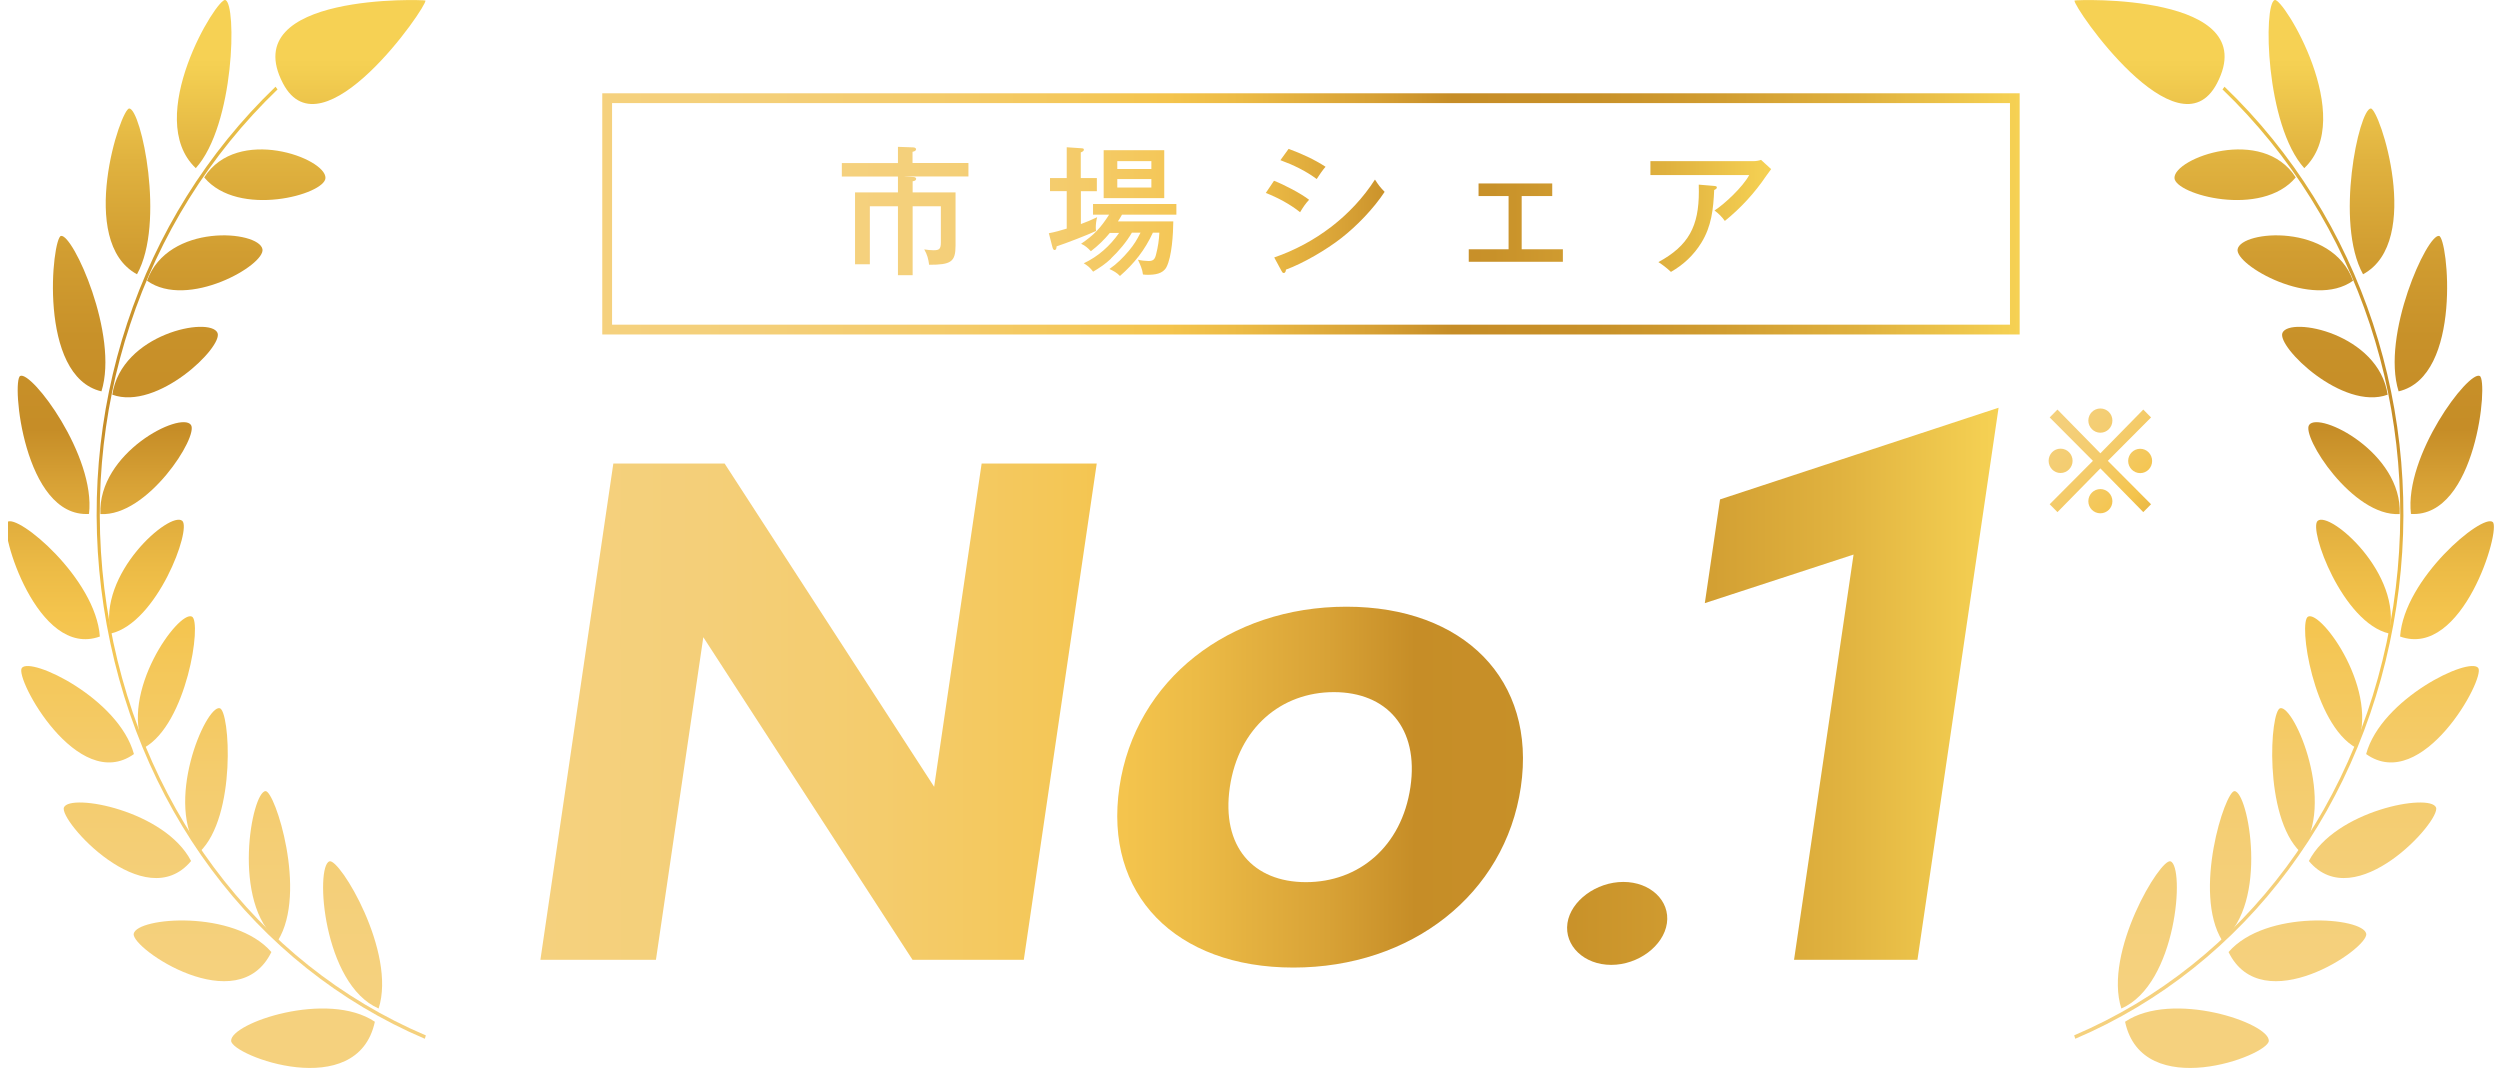
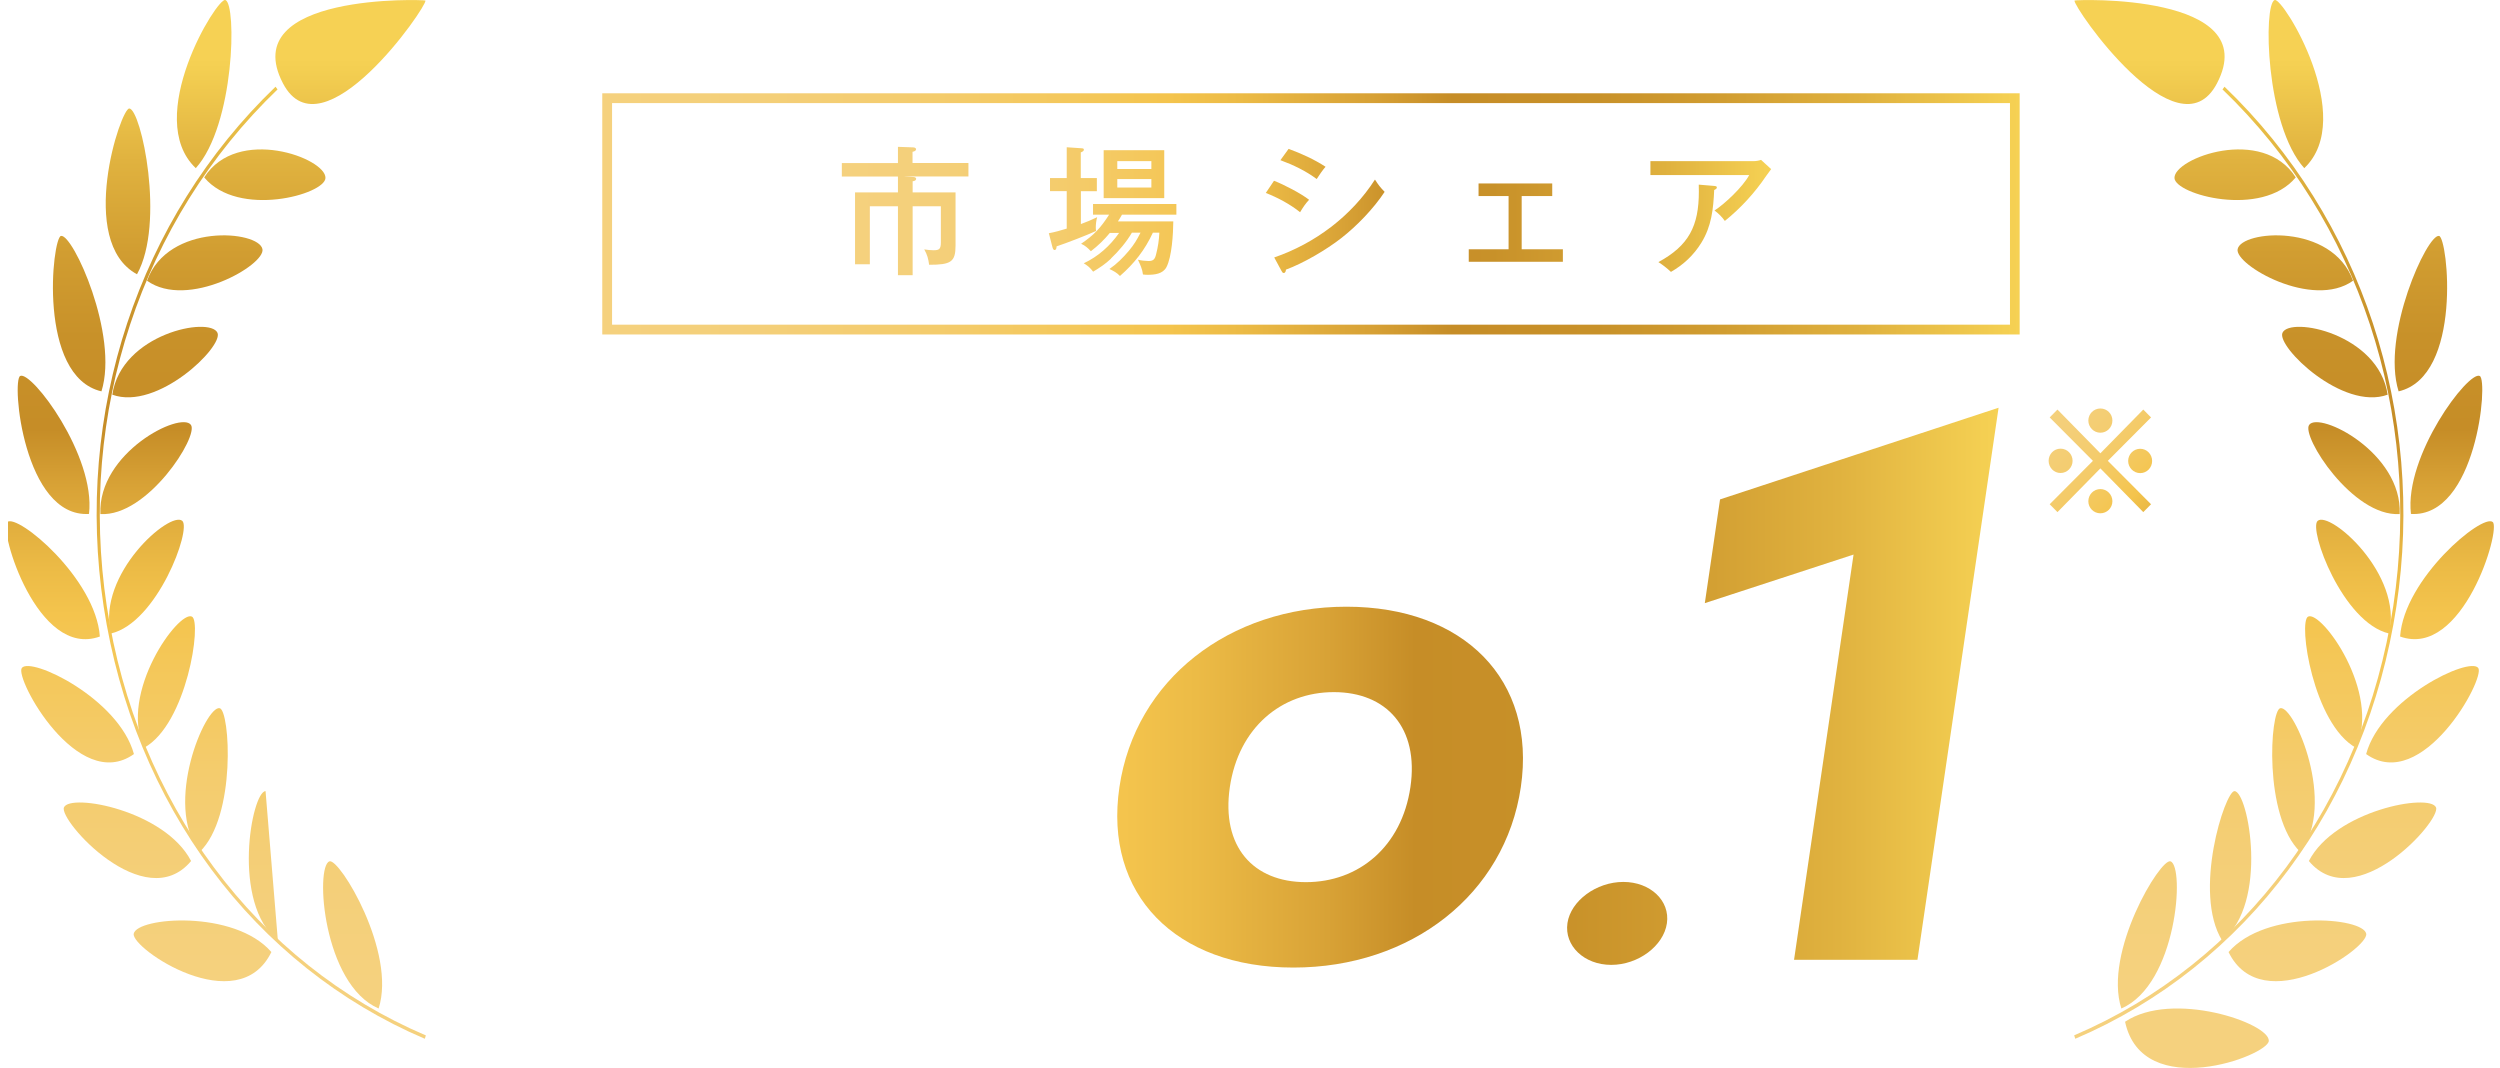
<svg xmlns="http://www.w3.org/2000/svg" width="206" height="88" viewBox="0 0 206 88" fill="none">
  <g clip-path="url(#clip0_1546_13639)">
    <path d="M171 85.595C185.09 79.585 194.978 66.28 197.461 49.983C199.891 34.005 194.592 17.992 183.3 7.146L183.134 7.367C194.355 18.143 199.619 34.059 197.206 49.929C194.75 66.111 184.915 79.346 170.912 85.311L171 85.586V85.595Z" fill="url(#paint0_linear_1546_13639)" />
    <path d="M179.176 14.664C179.132 13.03 186.44 10.332 189.169 14.619C186.353 17.992 179.211 16.022 179.176 14.664Z" fill="url(#paint1_linear_1546_13639)" />
    <path d="M187.432 0C186.485 0.355 186.669 10.288 189.871 13.856C194.24 9.72 188.108 -0.248 187.432 0Z" fill="url(#paint2_linear_1546_13639)" />
    <path d="M184.38 20.531C184.679 18.978 192.163 18.339 193.891 23.132C190.539 25.529 184.126 21.827 184.38 20.531Z" fill="url(#paint3_linear_1546_13639)" />
-     <path d="M195.347 8.939C194.373 9.019 192.373 18.374 194.715 22.599C199.699 19.91 196.049 8.877 195.347 8.939Z" fill="url(#paint4_linear_1546_13639)" />
    <path d="M188.074 27.428C188.679 26.043 195.997 27.49 196.742 32.523C193.031 33.872 187.583 28.564 188.074 27.428Z" fill="url(#paint5_linear_1546_13639)" />
    <path d="M200.979 19.44C200.005 19.253 196.197 27.615 197.645 32.248C202.935 31.014 201.707 19.582 200.979 19.44Z" fill="url(#paint6_linear_1546_13639)" />
    <path d="M190.276 35.008C191.11 33.863 197.953 37.298 197.734 42.358C193.856 42.598 189.601 35.923 190.276 35.008Z" fill="url(#paint7_linear_1546_13639)" />
    <path d="M204.33 30.979C203.4 30.526 198.101 37.556 198.663 42.349C204.05 42.669 205.059 31.334 204.33 30.979Z" fill="url(#paint8_linear_1546_13639)" />
    <path d="M190.977 42.917C191.978 42.065 198.014 47.302 196.864 52.202C193.039 51.323 190.197 43.583 190.977 42.917Z" fill="url(#paint9_linear_1546_13639)" />
    <path d="M205.401 43.015C204.549 42.296 198.101 47.675 197.768 52.45C202.935 54.314 206.102 43.601 205.401 43.015Z" fill="url(#paint10_linear_1546_13639)" />
    <path d="M190.188 50.808C191.285 50.267 196.225 57.084 194.136 61.62C190.601 59.667 189.355 51.217 190.188 50.808Z" fill="url(#paint11_linear_1546_13639)" />
    <path d="M204.207 55.042C203.497 54.075 196.215 57.554 194.969 62.135C199.601 65.436 204.821 55.877 204.207 55.042Z" fill="url(#paint12_linear_1546_13639)" />
    <path d="M187.898 58.353C189.056 58.123 192.557 66.262 189.547 70.203C186.494 67.265 187.047 58.522 187.898 58.353Z" fill="url(#paint13_linear_1546_13639)" />
    <path d="M200.726 66.528C200.208 65.339 192.408 66.777 190.25 70.948C194.066 75.511 201.182 67.584 200.726 66.528Z" fill="url(#paint14_linear_1546_13639)" />
    <path d="M184.125 65.188C185.265 65.232 186.976 74.428 183.107 77.508C180.651 73.541 183.353 65.161 184.125 65.188Z" fill="url(#paint15_linear_1546_13639)" />
    <path d="M194.977 76.94C194.714 75.573 186.686 74.925 183.633 78.449C186.396 84.112 195.205 78.147 194.977 76.94Z" fill="url(#paint16_linear_1546_13639)" />
    <path d="M178.852 70.975C180.046 71.401 179.388 81.112 174.799 83.1C173.308 78.467 178.028 70.682 178.852 70.975Z" fill="url(#paint17_linear_1546_13639)" />
    <path d="M186.95 85.763C186.994 84.299 179.01 81.574 175.105 84.192C176.544 90.876 186.915 86.98 186.95 85.763Z" fill="url(#paint18_linear_1546_13639)" />
    <path d="M182.678 6.87C186.591 -0.603 170.965 -0.035 170.939 0.045C170.807 0.551 179.458 13.022 182.678 6.87Z" fill="url(#paint19_linear_1546_13639)" />
    <path d="M35.004 85.595C20.914 79.585 11.026 66.28 8.543 49.983C6.113 34.005 11.412 17.992 22.703 7.146L22.87 7.367C11.649 18.152 6.385 34.059 8.797 49.938C11.254 66.12 21.089 79.355 35.092 85.319L35.004 85.595Z" fill="url(#paint20_linear_1546_13639)" />
    <path d="M26.819 14.664C26.863 13.03 19.555 10.332 16.826 14.619C19.642 17.992 26.784 16.022 26.819 14.664Z" fill="url(#paint21_linear_1546_13639)" />
    <path d="M18.572 0C19.52 0.355 19.335 10.288 16.133 13.856C11.764 9.72 17.896 -0.248 18.572 0Z" fill="url(#paint22_linear_1546_13639)" />
    <path d="M21.626 20.531C21.328 18.978 13.844 18.339 12.115 23.132C15.467 25.529 21.88 21.827 21.626 20.531Z" fill="url(#paint23_linear_1546_13639)" />
    <path d="M10.658 8.939C11.631 9.019 13.632 18.374 11.289 22.599C6.306 19.91 9.956 8.877 10.658 8.939Z" fill="url(#paint24_linear_1546_13639)" />
    <path d="M17.922 27.428C17.317 26.043 10 27.49 9.254 32.523C12.965 33.872 18.413 28.564 17.922 27.428Z" fill="url(#paint25_linear_1546_13639)" />
    <path d="M5.026 19.44C6 19.253 9.808 27.615 8.36 32.248C3.07 31.014 4.298 19.582 5.026 19.44Z" fill="url(#paint26_linear_1546_13639)" />
    <path d="M15.73 35.008C14.897 33.863 8.053 37.298 8.273 42.358C12.151 42.598 16.406 35.923 15.73 35.008Z" fill="url(#paint27_linear_1546_13639)" />
    <path d="M1.666 30.979C2.596 30.526 7.895 37.556 7.334 42.349C1.947 42.669 0.938 31.334 1.666 30.979Z" fill="url(#paint28_linear_1546_13639)" />
    <path d="M15.018 42.917C14.018 42.065 7.982 47.302 9.131 52.202C12.957 51.323 15.799 43.583 15.018 42.917Z" fill="url(#paint29_linear_1546_13639)" />
    <path d="M0.595 43.015C1.446 42.296 7.895 47.675 8.228 52.45C3.06 54.323 -0.098 43.609 0.595 43.015Z" fill="url(#paint30_linear_1546_13639)" />
    <path d="M15.816 50.808C14.72 50.267 9.78 57.084 11.868 61.62C15.404 59.667 16.65 51.217 15.816 50.808Z" fill="url(#paint31_linear_1546_13639)" />
    <path d="M1.798 55.042C2.508 54.075 9.79 57.554 11.036 62.135C6.404 65.436 1.183 55.877 1.798 55.042Z" fill="url(#paint32_linear_1546_13639)" />
    <path d="M18.099 58.353C16.941 58.123 13.44 66.262 16.45 70.203C19.503 67.265 18.95 58.522 18.099 58.353Z" fill="url(#paint33_linear_1546_13639)" />
    <path d="M5.271 66.528C5.789 65.339 13.588 66.777 15.746 70.948C11.93 75.511 4.815 67.584 5.271 66.528Z" fill="url(#paint34_linear_1546_13639)" />
-     <path d="M21.881 65.188C20.74 65.232 19.029 74.428 22.898 77.508C25.355 73.541 22.652 65.161 21.881 65.188Z" fill="url(#paint35_linear_1546_13639)" />
+     <path d="M21.881 65.188C20.74 65.232 19.029 74.428 22.898 77.508Z" fill="url(#paint35_linear_1546_13639)" />
    <path d="M11.018 76.94C11.281 75.573 19.309 74.925 22.362 78.449C19.599 84.112 10.79 78.147 11.018 76.94Z" fill="url(#paint36_linear_1546_13639)" />
    <path d="M27.144 70.975C25.951 71.401 26.609 81.112 31.198 83.1C32.689 78.467 27.969 70.682 27.144 70.975Z" fill="url(#paint37_linear_1546_13639)" />
-     <path d="M19.045 85.763C19.001 84.299 26.985 81.574 30.889 84.192C29.451 90.876 19.08 86.98 19.045 85.763Z" fill="url(#paint38_linear_1546_13639)" />
    <path d="M23.318 6.87C19.413 -0.603 35.039 -0.035 35.057 0.045C35.188 0.551 26.538 13.022 23.318 6.87Z" fill="url(#paint39_linear_1546_13639)" />
-     <path d="M84.361 79.089H75.193L57.953 52.504L54.049 79.089H44.529L50.539 38.195H59.708L76.974 64.833L80.887 38.195H90.371L84.361 79.089Z" fill="url(#paint40_linear_1546_13639)" />
    <path d="M125.316 64.86C124.018 73.709 116.271 79.727 106.576 79.727C96.881 79.727 90.933 73.709 92.24 64.86C93.538 56.01 101.285 49.992 110.945 49.992C120.605 49.992 126.623 56.01 125.316 64.86ZM101.338 64.86C100.619 69.768 103.268 72.689 107.611 72.689C111.954 72.689 115.499 69.768 116.218 64.86C116.937 59.978 114.253 57.031 109.91 57.031C105.567 57.031 102.057 59.978 101.338 64.86Z" fill="url(#paint41_linear_1546_13639)" />
    <path d="M137.353 76.079C137.081 77.943 134.993 79.506 132.764 79.506C130.536 79.506 128.886 77.935 129.158 76.062C129.43 74.224 131.536 72.671 133.764 72.671C135.993 72.671 137.625 74.224 137.353 76.079Z" fill="url(#paint42_linear_1546_13639)" />
    <path d="M157.997 79.088H147.829L152.733 45.696L140.477 49.699L141.731 41.151L164.683 33.597L157.997 79.097V79.088Z" fill="url(#paint43_linear_1546_13639)" />
    <path d="M74.552 14.549C74.693 14.557 75.166 14.584 75.228 14.584C75.333 14.584 75.491 14.611 75.491 14.735C75.491 14.859 75.368 14.912 75.202 14.939V15.853H78.737V20.229C78.737 21.579 78.369 21.818 76.561 21.818C76.491 21.321 76.412 21.002 76.158 20.549C76.421 20.593 76.667 20.62 76.93 20.62C77.386 20.62 77.527 20.531 77.527 19.963V16.998H75.202V22.679H73.991V16.998H71.675V21.774H70.455V15.853H73.991V14.549H69.367V13.439H73.991V12.099L75.219 12.143C75.324 12.143 75.482 12.17 75.482 12.303C75.482 12.436 75.298 12.489 75.193 12.507V13.43H79.799V14.54H74.544L74.552 14.549Z" fill="url(#paint44_linear_1546_13639)" />
    <path d="M90.381 14.682V15.756H89.065V18.463C89.565 18.277 89.933 18.126 90.407 17.895C90.328 18.161 90.293 18.481 90.293 18.756C90.293 18.863 90.302 18.978 90.319 19.031C89.591 19.369 87.845 20.043 87.064 20.3C87.055 20.451 87.029 20.602 86.898 20.602C86.784 20.602 86.74 20.442 86.713 20.336L86.424 19.218C86.915 19.129 87.415 18.987 87.898 18.836V15.747H86.52V14.673H87.898V12.134L89.073 12.214C89.258 12.223 89.31 12.241 89.31 12.338C89.31 12.427 89.231 12.489 89.056 12.56V14.673H90.372L90.381 14.682ZM91.548 21.312C91.091 21.747 90.609 22.067 90.074 22.386C89.819 22.049 89.653 21.916 89.302 21.694C90.477 21.144 91.469 20.265 92.214 19.191H91.451C90.986 19.759 90.468 20.256 89.889 20.7C89.635 20.434 89.424 20.238 89.082 20.087C90.153 19.36 90.688 18.783 91.39 17.691H90.065V16.812H96.934V17.691H92.451C92.337 17.895 92.249 18.046 92.118 18.241H96.68C96.671 19.244 96.566 21.162 96.11 22.023C95.811 22.573 95.136 22.644 94.566 22.644C94.443 22.644 94.285 22.635 94.18 22.617C94.136 22.191 93.951 21.801 93.767 21.401C94.004 21.463 94.408 21.508 94.645 21.508C95.04 21.508 95.171 21.357 95.268 20.931C95.417 20.354 95.504 19.777 95.531 19.173H94.996C94.338 20.602 93.46 21.712 92.285 22.741C92.03 22.466 91.749 22.324 91.416 22.165C92.03 21.747 92.53 21.241 93.013 20.673C93.46 20.132 93.662 19.795 93.978 19.173H93.267C92.837 19.919 92.171 20.709 91.548 21.295V21.312ZM95.934 16.324H90.942V12.374H95.934V16.324ZM94.873 13.279H92.065V13.927H94.873V13.279ZM92.065 14.753V15.454H94.873V14.753H92.065Z" fill="url(#paint45_linear_1546_13639)" />
    <path d="M107.874 16.457C107.584 16.759 107.347 17.114 107.128 17.486C106.294 16.821 105.294 16.288 104.303 15.898L104.978 14.895C105.785 15.205 107.207 15.942 107.874 16.466V16.457ZM113.304 14.806C113.594 15.258 113.726 15.427 114.094 15.809C113.19 17.185 111.804 18.622 110.514 19.626C109.286 20.584 107.426 21.676 105.961 22.218C105.952 22.324 105.926 22.493 105.777 22.493C105.698 22.493 105.671 22.457 105.601 22.333L104.996 21.214C108.347 20.061 111.357 17.815 113.296 14.797L113.304 14.806ZM109.225 13.741C108.997 13.998 108.681 14.46 108.496 14.752C107.575 14.069 106.584 13.598 105.505 13.199L106.18 12.267C107.242 12.658 108.268 13.119 109.225 13.741Z" fill="url(#paint46_linear_1546_13639)" />
    <path d="M125.386 20.54H128.781V21.57H121.025V20.54H124.307V16.155H121.833V15.117H127.904V16.155H125.386V20.54Z" fill="url(#paint47_linear_1546_13639)" />
    <path d="M144.478 13.279C144.671 13.279 144.926 13.244 145.11 13.173L145.943 13.936C145.829 14.078 145.68 14.282 145.54 14.486C144.583 15.907 143.417 17.167 142.127 18.206C141.89 17.868 141.6 17.584 141.276 17.345C142.109 16.812 143.618 15.392 144.136 14.424H135.994V13.279H144.478ZM141.249 15.321C141.425 15.33 141.469 15.383 141.469 15.436C141.469 15.543 141.39 15.587 141.249 15.658C141.179 17.229 141.03 18.65 140.188 20.008C139.565 21.02 138.714 21.818 137.687 22.404C137.31 22.058 137.047 21.854 136.652 21.596C139.161 20.238 139.986 18.623 139.986 15.783C139.986 15.587 139.986 15.401 139.977 15.214L141.258 15.321H141.249Z" fill="url(#paint48_linear_1546_13639)" />
    <path d="M166.429 27.561H49.627V7.687H166.42V27.561H166.429ZM50.434 26.753H165.622V8.495H50.434V26.753Z" fill="url(#paint49_linear_1546_13639)" />
    <path d="M169.789 38.976C169.245 38.976 168.807 38.523 168.807 37.973C168.807 37.423 169.237 36.97 169.789 36.97C170.342 36.97 170.781 37.423 170.781 37.973C170.781 38.523 170.333 38.976 169.789 38.976ZM176.606 42.198L173.071 38.594L169.535 42.198L168.894 41.55L172.456 37.973L168.894 34.396L169.535 33.748L173.071 37.352L176.606 33.748L177.247 34.396L173.685 37.973L177.247 41.55L176.606 42.198ZM173.071 35.656C172.527 35.656 172.079 35.204 172.079 34.653C172.079 34.103 172.527 33.659 173.071 33.659C173.615 33.659 174.062 34.094 174.062 34.653C174.062 35.212 173.615 35.656 173.071 35.656ZM173.071 42.296C172.527 42.296 172.079 41.861 172.079 41.302C172.079 40.742 172.527 40.299 173.071 40.299C173.615 40.299 174.062 40.751 174.062 41.302C174.062 41.852 173.615 42.296 173.071 42.296ZM176.352 38.985C175.808 38.985 175.36 38.532 175.36 37.982C175.36 37.432 175.808 36.979 176.352 36.979C176.896 36.979 177.335 37.432 177.335 37.982C177.335 38.532 176.905 38.985 176.352 38.985Z" fill="url(#paint50_linear_1546_13639)" />
  </g>
  <defs>
    <linearGradient id="paint0_linear_1546_13639" x1="184.476" y1="81.174" x2="184.476" y2="4.873" gradientUnits="userSpaceOnUse">
      <stop stop-color="#F5D17E" />
      <stop offset="0.11" stop-color="#F4CF79" />
      <stop offset="0.23" stop-color="#F4CC6D" />
      <stop offset="0.35" stop-color="#F4C758" />
      <stop offset="0.4" stop-color="#F4C44D" />
      <stop offset="0.45" stop-color="#ECBB46" />
      <stop offset="0.54" stop-color="#D8A236" />
      <stop offset="0.6" stop-color="#C68D27" />
      <stop offset="0.7" stop-color="#C89129" />
      <stop offset="0.79" stop-color="#D19D31" />
      <stop offset="0.89" stop-color="#E0B23F" />
      <stop offset="0.99" stop-color="#F4CF52" />
      <stop offset="1" stop-color="#F6D154" />
    </linearGradient>
    <linearGradient id="paint1_linear_1546_13639" x1="184.177" y1="81.174" x2="184.177" y2="4.873" gradientUnits="userSpaceOnUse">
      <stop stop-color="#F5D17E" />
      <stop offset="0.11" stop-color="#F4CF79" />
      <stop offset="0.23" stop-color="#F4CC6D" />
      <stop offset="0.35" stop-color="#F4C758" />
      <stop offset="0.4" stop-color="#F4C44D" />
      <stop offset="0.45" stop-color="#ECBB46" />
      <stop offset="0.54" stop-color="#D8A236" />
      <stop offset="0.6" stop-color="#C68D27" />
      <stop offset="0.7" stop-color="#C89129" />
      <stop offset="0.79" stop-color="#D19D31" />
      <stop offset="0.89" stop-color="#E0B23F" />
      <stop offset="0.99" stop-color="#F4CF52" />
      <stop offset="1" stop-color="#F6D154" />
    </linearGradient>
    <linearGradient id="paint2_linear_1546_13639" x1="189.178" y1="81.174" x2="189.178" y2="4.873" gradientUnits="userSpaceOnUse">
      <stop stop-color="#F5D17E" />
      <stop offset="0.11" stop-color="#F4CF79" />
      <stop offset="0.23" stop-color="#F4CC6D" />
      <stop offset="0.35" stop-color="#F4C758" />
      <stop offset="0.4" stop-color="#F4C44D" />
      <stop offset="0.45" stop-color="#ECBB46" />
      <stop offset="0.54" stop-color="#D8A236" />
      <stop offset="0.6" stop-color="#C68D27" />
      <stop offset="0.7" stop-color="#C89129" />
      <stop offset="0.79" stop-color="#D19D31" />
      <stop offset="0.89" stop-color="#E0B23F" />
      <stop offset="0.99" stop-color="#F4CF52" />
      <stop offset="1" stop-color="#F6D154" />
    </linearGradient>
    <linearGradient id="paint3_linear_1546_13639" x1="189.136" y1="81.174" x2="189.136" y2="4.873" gradientUnits="userSpaceOnUse">
      <stop stop-color="#F5D17E" />
      <stop offset="0.11" stop-color="#F4CF79" />
      <stop offset="0.23" stop-color="#F4CC6D" />
      <stop offset="0.35" stop-color="#F4C758" />
      <stop offset="0.4" stop-color="#F4C44D" />
      <stop offset="0.45" stop-color="#ECBB46" />
      <stop offset="0.54" stop-color="#D8A236" />
      <stop offset="0.6" stop-color="#C68D27" />
      <stop offset="0.7" stop-color="#C89129" />
      <stop offset="0.79" stop-color="#D19D31" />
      <stop offset="0.89" stop-color="#E0B23F" />
      <stop offset="0.99" stop-color="#F4CF52" />
      <stop offset="1" stop-color="#F6D154" />
    </linearGradient>
    <linearGradient id="paint4_linear_1546_13639" x1="195.452" y1="81.174" x2="195.452" y2="4.873" gradientUnits="userSpaceOnUse">
      <stop stop-color="#F5D17E" />
      <stop offset="0.11" stop-color="#F4CF79" />
      <stop offset="0.23" stop-color="#F4CC6D" />
      <stop offset="0.35" stop-color="#F4C758" />
      <stop offset="0.4" stop-color="#F4C44D" />
      <stop offset="0.45" stop-color="#ECBB46" />
      <stop offset="0.54" stop-color="#D8A236" />
      <stop offset="0.6" stop-color="#C68D27" />
      <stop offset="0.7" stop-color="#C89129" />
      <stop offset="0.79" stop-color="#D19D31" />
      <stop offset="0.89" stop-color="#E0B23F" />
      <stop offset="0.99" stop-color="#F4CF52" />
      <stop offset="1" stop-color="#F6D154" />
    </linearGradient>
    <linearGradient id="paint5_linear_1546_13639" x1="192.399" y1="81.174" x2="192.399" y2="4.873" gradientUnits="userSpaceOnUse">
      <stop stop-color="#F5D17E" />
      <stop offset="0.11" stop-color="#F4CF79" />
      <stop offset="0.23" stop-color="#F4CC6D" />
      <stop offset="0.35" stop-color="#F4C758" />
      <stop offset="0.4" stop-color="#F4C44D" />
      <stop offset="0.45" stop-color="#ECBB46" />
      <stop offset="0.54" stop-color="#D8A236" />
      <stop offset="0.6" stop-color="#C68D27" />
      <stop offset="0.7" stop-color="#C89129" />
      <stop offset="0.79" stop-color="#D19D31" />
      <stop offset="0.89" stop-color="#E0B23F" />
      <stop offset="0.99" stop-color="#F4CF52" />
      <stop offset="1" stop-color="#F6D154" />
    </linearGradient>
    <linearGradient id="paint6_linear_1546_13639" x1="199.479" y1="81.174" x2="199.479" y2="4.874" gradientUnits="userSpaceOnUse">
      <stop stop-color="#F5D17E" />
      <stop offset="0.11" stop-color="#F4CF79" />
      <stop offset="0.23" stop-color="#F4CC6D" />
      <stop offset="0.35" stop-color="#F4C758" />
      <stop offset="0.4" stop-color="#F4C44D" />
      <stop offset="0.45" stop-color="#ECBB46" />
      <stop offset="0.54" stop-color="#D8A236" />
      <stop offset="0.6" stop-color="#C68D27" />
      <stop offset="0.7" stop-color="#C89129" />
      <stop offset="0.79" stop-color="#D19D31" />
      <stop offset="0.89" stop-color="#E0B23F" />
      <stop offset="0.99" stop-color="#F4CF52" />
      <stop offset="1" stop-color="#F6D154" />
    </linearGradient>
    <linearGradient id="paint7_linear_1546_13639" x1="193.979" y1="81.174" x2="193.979" y2="4.873" gradientUnits="userSpaceOnUse">
      <stop stop-color="#F5D17E" />
      <stop offset="0.11" stop-color="#F4CF79" />
      <stop offset="0.23" stop-color="#F4CC6D" />
      <stop offset="0.35" stop-color="#F4C758" />
      <stop offset="0.4" stop-color="#F4C44D" />
      <stop offset="0.45" stop-color="#ECBB46" />
      <stop offset="0.54" stop-color="#D8A236" />
      <stop offset="0.6" stop-color="#C68D27" />
      <stop offset="0.7" stop-color="#C89129" />
      <stop offset="0.79" stop-color="#D19D31" />
      <stop offset="0.89" stop-color="#E0B23F" />
      <stop offset="0.99" stop-color="#F4CF52" />
      <stop offset="1" stop-color="#F6D154" />
    </linearGradient>
    <linearGradient id="paint8_linear_1546_13639" x1="201.584" y1="81.174" x2="201.584" y2="4.874" gradientUnits="userSpaceOnUse">
      <stop stop-color="#F5D17E" />
      <stop offset="0.11" stop-color="#F4CF79" />
      <stop offset="0.23" stop-color="#F4CC6D" />
      <stop offset="0.35" stop-color="#F4C758" />
      <stop offset="0.4" stop-color="#F4C44D" />
      <stop offset="0.45" stop-color="#ECBB46" />
      <stop offset="0.54" stop-color="#D8A236" />
      <stop offset="0.6" stop-color="#C68D27" />
      <stop offset="0.7" stop-color="#C89129" />
      <stop offset="0.79" stop-color="#D19D31" />
      <stop offset="0.89" stop-color="#E0B23F" />
      <stop offset="0.99" stop-color="#F4CF52" />
      <stop offset="1" stop-color="#F6D154" />
    </linearGradient>
    <linearGradient id="paint9_linear_1546_13639" x1="193.934" y1="81.174" x2="193.934" y2="4.873" gradientUnits="userSpaceOnUse">
      <stop stop-color="#F5D17E" />
      <stop offset="0.11" stop-color="#F4CF79" />
      <stop offset="0.23" stop-color="#F4CC6D" />
      <stop offset="0.35" stop-color="#F4C758" />
      <stop offset="0.4" stop-color="#F4C44D" />
      <stop offset="0.45" stop-color="#ECBB46" />
      <stop offset="0.54" stop-color="#D8A236" />
      <stop offset="0.6" stop-color="#C68D27" />
      <stop offset="0.7" stop-color="#C89129" />
      <stop offset="0.79" stop-color="#D19D31" />
      <stop offset="0.89" stop-color="#E0B23F" />
      <stop offset="0.99" stop-color="#F4CF52" />
      <stop offset="1" stop-color="#F6D154" />
    </linearGradient>
    <linearGradient id="paint10_linear_1546_13639" x1="201.637" y1="81.174" x2="201.637" y2="4.873" gradientUnits="userSpaceOnUse">
      <stop stop-color="#F5D17E" />
      <stop offset="0.11" stop-color="#F4CF79" />
      <stop offset="0.23" stop-color="#F4CC6D" />
      <stop offset="0.35" stop-color="#F4C758" />
      <stop offset="0.4" stop-color="#F4C44D" />
      <stop offset="0.45" stop-color="#ECBB46" />
      <stop offset="0.54" stop-color="#D8A236" />
      <stop offset="0.6" stop-color="#C68D27" />
      <stop offset="0.7" stop-color="#C89129" />
      <stop offset="0.79" stop-color="#D19D31" />
      <stop offset="0.89" stop-color="#E0B23F" />
      <stop offset="0.99" stop-color="#F4CF52" />
      <stop offset="1" stop-color="#F6D154" />
    </linearGradient>
    <linearGradient id="paint11_linear_1546_13639" x1="192.294" y1="81.174" x2="192.294" y2="4.873" gradientUnits="userSpaceOnUse">
      <stop stop-color="#F5D17E" />
      <stop offset="0.11" stop-color="#F4CF79" />
      <stop offset="0.23" stop-color="#F4CC6D" />
      <stop offset="0.35" stop-color="#F4C758" />
      <stop offset="0.4" stop-color="#F4C44D" />
      <stop offset="0.45" stop-color="#ECBB46" />
      <stop offset="0.54" stop-color="#D8A236" />
      <stop offset="0.6" stop-color="#C68D27" />
      <stop offset="0.7" stop-color="#C89129" />
      <stop offset="0.79" stop-color="#D19D31" />
      <stop offset="0.89" stop-color="#E0B23F" />
      <stop offset="0.99" stop-color="#F4CF52" />
      <stop offset="1" stop-color="#F6D154" />
    </linearGradient>
    <linearGradient id="paint12_linear_1546_13639" x1="199.61" y1="81.174" x2="199.61" y2="4.873" gradientUnits="userSpaceOnUse">
      <stop stop-color="#F5D17E" />
      <stop offset="0.11" stop-color="#F4CF79" />
      <stop offset="0.23" stop-color="#F4CC6D" />
      <stop offset="0.35" stop-color="#F4C758" />
      <stop offset="0.4" stop-color="#F4C44D" />
      <stop offset="0.45" stop-color="#ECBB46" />
      <stop offset="0.54" stop-color="#D8A236" />
      <stop offset="0.6" stop-color="#C68D27" />
      <stop offset="0.7" stop-color="#C89129" />
      <stop offset="0.79" stop-color="#D19D31" />
      <stop offset="0.89" stop-color="#E0B23F" />
      <stop offset="0.99" stop-color="#F4CF52" />
      <stop offset="1" stop-color="#F6D154" />
    </linearGradient>
    <linearGradient id="paint13_linear_1546_13639" x1="188.995" y1="81.174" x2="188.995" y2="4.874" gradientUnits="userSpaceOnUse">
      <stop stop-color="#F5D17E" />
      <stop offset="0.11" stop-color="#F4CF79" />
      <stop offset="0.23" stop-color="#F4CC6D" />
      <stop offset="0.35" stop-color="#F4C758" />
      <stop offset="0.4" stop-color="#F4C44D" />
      <stop offset="0.45" stop-color="#ECBB46" />
      <stop offset="0.54" stop-color="#D8A236" />
      <stop offset="0.6" stop-color="#C68D27" />
      <stop offset="0.7" stop-color="#C89129" />
      <stop offset="0.79" stop-color="#D19D31" />
      <stop offset="0.89" stop-color="#E0B23F" />
      <stop offset="0.99" stop-color="#F4CF52" />
      <stop offset="1" stop-color="#F6D154" />
    </linearGradient>
    <linearGradient id="paint14_linear_1546_13639" x1="195.505" y1="81.174" x2="195.505" y2="4.873" gradientUnits="userSpaceOnUse">
      <stop stop-color="#F5D17E" />
      <stop offset="0.11" stop-color="#F4CF79" />
      <stop offset="0.23" stop-color="#F4CC6D" />
      <stop offset="0.35" stop-color="#F4C758" />
      <stop offset="0.4" stop-color="#F4C44D" />
      <stop offset="0.45" stop-color="#ECBB46" />
      <stop offset="0.54" stop-color="#D8A236" />
      <stop offset="0.6" stop-color="#C68D27" />
      <stop offset="0.7" stop-color="#C89129" />
      <stop offset="0.79" stop-color="#D19D31" />
      <stop offset="0.89" stop-color="#E0B23F" />
      <stop offset="0.99" stop-color="#F4CF52" />
      <stop offset="1" stop-color="#F6D154" />
    </linearGradient>
    <linearGradient id="paint15_linear_1546_13639" x1="183.8" y1="81.174" x2="183.8" y2="4.873" gradientUnits="userSpaceOnUse">
      <stop stop-color="#F5D17E" />
      <stop offset="0.11" stop-color="#F4CF79" />
      <stop offset="0.23" stop-color="#F4CC6D" />
      <stop offset="0.35" stop-color="#F4C758" />
      <stop offset="0.4" stop-color="#F4C44D" />
      <stop offset="0.45" stop-color="#ECBB46" />
      <stop offset="0.54" stop-color="#D8A236" />
      <stop offset="0.6" stop-color="#C68D27" />
      <stop offset="0.7" stop-color="#C89129" />
      <stop offset="0.79" stop-color="#D19D31" />
      <stop offset="0.89" stop-color="#E0B23F" />
      <stop offset="0.99" stop-color="#F4CF52" />
      <stop offset="1" stop-color="#F6D154" />
    </linearGradient>
    <linearGradient id="paint16_linear_1546_13639" x1="189.309" y1="81.174" x2="189.309" y2="4.882" gradientUnits="userSpaceOnUse">
      <stop stop-color="#F5D17E" />
      <stop offset="0.11" stop-color="#F4CF79" />
      <stop offset="0.23" stop-color="#F4CC6D" />
      <stop offset="0.35" stop-color="#F4C758" />
      <stop offset="0.4" stop-color="#F4C44D" />
      <stop offset="0.45" stop-color="#ECBB46" />
      <stop offset="0.54" stop-color="#D8A236" />
      <stop offset="0.6" stop-color="#C68D27" />
      <stop offset="0.7" stop-color="#C89129" />
      <stop offset="0.79" stop-color="#D19D31" />
      <stop offset="0.89" stop-color="#E0B23F" />
      <stop offset="0.99" stop-color="#F4CF52" />
      <stop offset="1" stop-color="#F6D154" />
    </linearGradient>
    <linearGradient id="paint17_linear_1546_13639" x1="176.949" y1="81.174" x2="176.949" y2="4.873" gradientUnits="userSpaceOnUse">
      <stop stop-color="#F5D17E" />
      <stop offset="0.11" stop-color="#F4CF79" />
      <stop offset="0.23" stop-color="#F4CC6D" />
      <stop offset="0.35" stop-color="#F4C758" />
      <stop offset="0.4" stop-color="#F4C44D" />
      <stop offset="0.45" stop-color="#ECBB46" />
      <stop offset="0.54" stop-color="#D8A236" />
      <stop offset="0.6" stop-color="#C68D27" />
      <stop offset="0.7" stop-color="#C89129" />
      <stop offset="0.79" stop-color="#D19D31" />
      <stop offset="0.89" stop-color="#E0B23F" />
      <stop offset="0.99" stop-color="#F4CF52" />
      <stop offset="1" stop-color="#F6D154" />
    </linearGradient>
    <linearGradient id="paint18_linear_1546_13639" x1="181.036" y1="81.174" x2="181.036" y2="4.873" gradientUnits="userSpaceOnUse">
      <stop stop-color="#F5D17E" />
      <stop offset="0.11" stop-color="#F4CF79" />
      <stop offset="0.23" stop-color="#F4CC6D" />
      <stop offset="0.35" stop-color="#F4C758" />
      <stop offset="0.4" stop-color="#F4C44D" />
      <stop offset="0.45" stop-color="#ECBB46" />
      <stop offset="0.54" stop-color="#D8A236" />
      <stop offset="0.6" stop-color="#C68D27" />
      <stop offset="0.7" stop-color="#C89129" />
      <stop offset="0.79" stop-color="#D19D31" />
      <stop offset="0.89" stop-color="#E0B23F" />
      <stop offset="0.99" stop-color="#F4CF52" />
      <stop offset="1" stop-color="#F6D154" />
    </linearGradient>
    <linearGradient id="paint19_linear_1546_13639" x1="177.124" y1="81.174" x2="177.124" y2="4.873" gradientUnits="userSpaceOnUse">
      <stop stop-color="#F5D17E" />
      <stop offset="0.11" stop-color="#F4CF79" />
      <stop offset="0.23" stop-color="#F4CC6D" />
      <stop offset="0.35" stop-color="#F4C758" />
      <stop offset="0.4" stop-color="#F4C44D" />
      <stop offset="0.45" stop-color="#ECBB46" />
      <stop offset="0.54" stop-color="#D8A236" />
      <stop offset="0.6" stop-color="#C68D27" />
      <stop offset="0.7" stop-color="#C89129" />
      <stop offset="0.79" stop-color="#D19D31" />
      <stop offset="0.89" stop-color="#E0B23F" />
      <stop offset="0.99" stop-color="#F4CF52" />
      <stop offset="1" stop-color="#F6D154" />
    </linearGradient>
    <linearGradient id="paint20_linear_1546_13639" x1="21.528" y1="81.174" x2="21.528" y2="4.873" gradientUnits="userSpaceOnUse">
      <stop stop-color="#F5D17E" />
      <stop offset="0.11" stop-color="#F4CF79" />
      <stop offset="0.23" stop-color="#F4CC6D" />
      <stop offset="0.35" stop-color="#F4C758" />
      <stop offset="0.4" stop-color="#F4C44D" />
      <stop offset="0.45" stop-color="#ECBB46" />
      <stop offset="0.54" stop-color="#D8A236" />
      <stop offset="0.6" stop-color="#C68D27" />
      <stop offset="0.7" stop-color="#C89129" />
      <stop offset="0.79" stop-color="#D19D31" />
      <stop offset="0.89" stop-color="#E0B23F" />
      <stop offset="0.99" stop-color="#F4CF52" />
      <stop offset="1" stop-color="#F6D154" />
    </linearGradient>
    <linearGradient id="paint21_linear_1546_13639" x1="21.827" y1="81.174" x2="21.827" y2="4.873" gradientUnits="userSpaceOnUse">
      <stop stop-color="#F5D17E" />
      <stop offset="0.11" stop-color="#F4CF79" />
      <stop offset="0.23" stop-color="#F4CC6D" />
      <stop offset="0.35" stop-color="#F4C758" />
      <stop offset="0.4" stop-color="#F4C44D" />
      <stop offset="0.45" stop-color="#ECBB46" />
      <stop offset="0.54" stop-color="#D8A236" />
      <stop offset="0.6" stop-color="#C68D27" />
      <stop offset="0.7" stop-color="#C89129" />
      <stop offset="0.79" stop-color="#D19D31" />
      <stop offset="0.89" stop-color="#E0B23F" />
      <stop offset="0.99" stop-color="#F4CF52" />
      <stop offset="1" stop-color="#F6D154" />
    </linearGradient>
    <linearGradient id="paint22_linear_1546_13639" x1="16.826" y1="81.174" x2="16.826" y2="4.873" gradientUnits="userSpaceOnUse">
      <stop stop-color="#F5D17E" />
      <stop offset="0.11" stop-color="#F4CF79" />
      <stop offset="0.23" stop-color="#F4CC6D" />
      <stop offset="0.35" stop-color="#F4C758" />
      <stop offset="0.4" stop-color="#F4C44D" />
      <stop offset="0.45" stop-color="#ECBB46" />
      <stop offset="0.54" stop-color="#D8A236" />
      <stop offset="0.6" stop-color="#C68D27" />
      <stop offset="0.7" stop-color="#C89129" />
      <stop offset="0.79" stop-color="#D19D31" />
      <stop offset="0.89" stop-color="#E0B23F" />
      <stop offset="0.99" stop-color="#F4CF52" />
      <stop offset="1" stop-color="#F6D154" />
    </linearGradient>
    <linearGradient id="paint23_linear_1546_13639" x1="16.87" y1="81.174" x2="16.87" y2="4.873" gradientUnits="userSpaceOnUse">
      <stop stop-color="#F5D17E" />
      <stop offset="0.11" stop-color="#F4CF79" />
      <stop offset="0.23" stop-color="#F4CC6D" />
      <stop offset="0.35" stop-color="#F4C758" />
      <stop offset="0.4" stop-color="#F4C44D" />
      <stop offset="0.45" stop-color="#ECBB46" />
      <stop offset="0.54" stop-color="#D8A236" />
      <stop offset="0.6" stop-color="#C68D27" />
      <stop offset="0.7" stop-color="#C89129" />
      <stop offset="0.79" stop-color="#D19D31" />
      <stop offset="0.89" stop-color="#E0B23F" />
      <stop offset="0.99" stop-color="#F4CF52" />
      <stop offset="1" stop-color="#F6D154" />
    </linearGradient>
    <linearGradient id="paint24_linear_1546_13639" x1="10.543" y1="81.174" x2="10.543" y2="4.873" gradientUnits="userSpaceOnUse">
      <stop stop-color="#F5D17E" />
      <stop offset="0.11" stop-color="#F4CF79" />
      <stop offset="0.23" stop-color="#F4CC6D" />
      <stop offset="0.35" stop-color="#F4C758" />
      <stop offset="0.4" stop-color="#F4C44D" />
      <stop offset="0.45" stop-color="#ECBB46" />
      <stop offset="0.54" stop-color="#D8A236" />
      <stop offset="0.6" stop-color="#C68D27" />
      <stop offset="0.7" stop-color="#C89129" />
      <stop offset="0.79" stop-color="#D19D31" />
      <stop offset="0.89" stop-color="#E0B23F" />
      <stop offset="0.99" stop-color="#F4CF52" />
      <stop offset="1" stop-color="#F6D154" />
    </linearGradient>
    <linearGradient id="paint25_linear_1546_13639" x1="13.606" y1="81.174" x2="13.606" y2="4.873" gradientUnits="userSpaceOnUse">
      <stop stop-color="#F5D17E" />
      <stop offset="0.11" stop-color="#F4CF79" />
      <stop offset="0.23" stop-color="#F4CC6D" />
      <stop offset="0.35" stop-color="#F4C758" />
      <stop offset="0.4" stop-color="#F4C44D" />
      <stop offset="0.45" stop-color="#ECBB46" />
      <stop offset="0.54" stop-color="#D8A236" />
      <stop offset="0.6" stop-color="#C68D27" />
      <stop offset="0.7" stop-color="#C89129" />
      <stop offset="0.79" stop-color="#D19D31" />
      <stop offset="0.89" stop-color="#E0B23F" />
      <stop offset="0.99" stop-color="#F4CF52" />
      <stop offset="1" stop-color="#F6D154" />
    </linearGradient>
    <linearGradient id="paint26_linear_1546_13639" x1="6.518" y1="81.174" x2="6.518" y2="4.874" gradientUnits="userSpaceOnUse">
      <stop stop-color="#F5D17E" />
      <stop offset="0.11" stop-color="#F4CF79" />
      <stop offset="0.23" stop-color="#F4CC6D" />
      <stop offset="0.35" stop-color="#F4C758" />
      <stop offset="0.4" stop-color="#F4C44D" />
      <stop offset="0.45" stop-color="#ECBB46" />
      <stop offset="0.54" stop-color="#D8A236" />
      <stop offset="0.6" stop-color="#C68D27" />
      <stop offset="0.7" stop-color="#C89129" />
      <stop offset="0.79" stop-color="#D19D31" />
      <stop offset="0.89" stop-color="#E0B23F" />
      <stop offset="0.99" stop-color="#F4CF52" />
      <stop offset="1" stop-color="#F6D154" />
    </linearGradient>
    <linearGradient id="paint27_linear_1546_13639" x1="12.028" y1="81.174" x2="12.028" y2="4.873" gradientUnits="userSpaceOnUse">
      <stop stop-color="#F5D17E" />
      <stop offset="0.11" stop-color="#F4CF79" />
      <stop offset="0.23" stop-color="#F4CC6D" />
      <stop offset="0.35" stop-color="#F4C758" />
      <stop offset="0.4" stop-color="#F4C44D" />
      <stop offset="0.45" stop-color="#ECBB46" />
      <stop offset="0.54" stop-color="#D8A236" />
      <stop offset="0.6" stop-color="#C68D27" />
      <stop offset="0.7" stop-color="#C89129" />
      <stop offset="0.79" stop-color="#D19D31" />
      <stop offset="0.89" stop-color="#E0B23F" />
      <stop offset="0.99" stop-color="#F4CF52" />
      <stop offset="1" stop-color="#F6D154" />
    </linearGradient>
    <linearGradient id="paint28_linear_1546_13639" x1="4.421" y1="81.174" x2="4.421" y2="4.874" gradientUnits="userSpaceOnUse">
      <stop stop-color="#F5D17E" />
      <stop offset="0.11" stop-color="#F4CF79" />
      <stop offset="0.23" stop-color="#F4CC6D" />
      <stop offset="0.35" stop-color="#F4C758" />
      <stop offset="0.4" stop-color="#F4C44D" />
      <stop offset="0.45" stop-color="#ECBB46" />
      <stop offset="0.54" stop-color="#D8A236" />
      <stop offset="0.6" stop-color="#C68D27" />
      <stop offset="0.7" stop-color="#C89129" />
      <stop offset="0.79" stop-color="#D19D31" />
      <stop offset="0.89" stop-color="#E0B23F" />
      <stop offset="0.99" stop-color="#F4CF52" />
      <stop offset="1" stop-color="#F6D154" />
    </linearGradient>
    <linearGradient id="paint29_linear_1546_13639" x1="12.07" y1="81.174" x2="12.07" y2="4.873" gradientUnits="userSpaceOnUse">
      <stop stop-color="#F5D17E" />
      <stop offset="0.11" stop-color="#F4CF79" />
      <stop offset="0.23" stop-color="#F4CC6D" />
      <stop offset="0.35" stop-color="#F4C758" />
      <stop offset="0.4" stop-color="#F4C44D" />
      <stop offset="0.45" stop-color="#ECBB46" />
      <stop offset="0.54" stop-color="#D8A236" />
      <stop offset="0.6" stop-color="#C68D27" />
      <stop offset="0.7" stop-color="#C89129" />
      <stop offset="0.79" stop-color="#D19D31" />
      <stop offset="0.89" stop-color="#E0B23F" />
      <stop offset="0.99" stop-color="#F4CF52" />
      <stop offset="1" stop-color="#F6D154" />
    </linearGradient>
    <linearGradient id="paint30_linear_1546_13639" x1="4.368" y1="81.174" x2="4.368" y2="4.873" gradientUnits="userSpaceOnUse">
      <stop stop-color="#F5D17E" />
      <stop offset="0.11" stop-color="#F4CF79" />
      <stop offset="0.23" stop-color="#F4CC6D" />
      <stop offset="0.35" stop-color="#F4C758" />
      <stop offset="0.4" stop-color="#F4C44D" />
      <stop offset="0.45" stop-color="#ECBB46" />
      <stop offset="0.54" stop-color="#D8A236" />
      <stop offset="0.6" stop-color="#C68D27" />
      <stop offset="0.7" stop-color="#C89129" />
      <stop offset="0.79" stop-color="#D19D31" />
      <stop offset="0.89" stop-color="#E0B23F" />
      <stop offset="0.99" stop-color="#F4CF52" />
      <stop offset="1" stop-color="#F6D154" />
    </linearGradient>
    <linearGradient id="paint31_linear_1546_13639" x1="13.702" y1="81.174" x2="13.702" y2="4.873" gradientUnits="userSpaceOnUse">
      <stop stop-color="#F5D17E" />
      <stop offset="0.11" stop-color="#F4CF79" />
      <stop offset="0.23" stop-color="#F4CC6D" />
      <stop offset="0.35" stop-color="#F4C758" />
      <stop offset="0.4" stop-color="#F4C44D" />
      <stop offset="0.45" stop-color="#ECBB46" />
      <stop offset="0.54" stop-color="#D8A236" />
      <stop offset="0.6" stop-color="#C68D27" />
      <stop offset="0.7" stop-color="#C89129" />
      <stop offset="0.79" stop-color="#D19D31" />
      <stop offset="0.89" stop-color="#E0B23F" />
      <stop offset="0.99" stop-color="#F4CF52" />
      <stop offset="1" stop-color="#F6D154" />
    </linearGradient>
    <linearGradient id="paint32_linear_1546_13639" x1="6.395" y1="81.174" x2="6.395" y2="4.873" gradientUnits="userSpaceOnUse">
      <stop stop-color="#F5D17E" />
      <stop offset="0.11" stop-color="#F4CF79" />
      <stop offset="0.23" stop-color="#F4CC6D" />
      <stop offset="0.35" stop-color="#F4C758" />
      <stop offset="0.4" stop-color="#F4C44D" />
      <stop offset="0.45" stop-color="#ECBB46" />
      <stop offset="0.54" stop-color="#D8A236" />
      <stop offset="0.6" stop-color="#C68D27" />
      <stop offset="0.7" stop-color="#C89129" />
      <stop offset="0.79" stop-color="#D19D31" />
      <stop offset="0.89" stop-color="#E0B23F" />
      <stop offset="0.99" stop-color="#F4CF52" />
      <stop offset="1" stop-color="#F6D154" />
    </linearGradient>
    <linearGradient id="paint33_linear_1546_13639" x1="17.011" y1="81.174" x2="17.011" y2="4.874" gradientUnits="userSpaceOnUse">
      <stop stop-color="#F5D17E" />
      <stop offset="0.11" stop-color="#F4CF79" />
      <stop offset="0.23" stop-color="#F4CC6D" />
      <stop offset="0.35" stop-color="#F4C758" />
      <stop offset="0.4" stop-color="#F4C44D" />
      <stop offset="0.45" stop-color="#ECBB46" />
      <stop offset="0.54" stop-color="#D8A236" />
      <stop offset="0.6" stop-color="#C68D27" />
      <stop offset="0.7" stop-color="#C89129" />
      <stop offset="0.79" stop-color="#D19D31" />
      <stop offset="0.89" stop-color="#E0B23F" />
      <stop offset="0.99" stop-color="#F4CF52" />
      <stop offset="1" stop-color="#F6D154" />
    </linearGradient>
    <linearGradient id="paint34_linear_1546_13639" x1="10.5" y1="81.174" x2="10.5" y2="4.873" gradientUnits="userSpaceOnUse">
      <stop stop-color="#F5D17E" />
      <stop offset="0.11" stop-color="#F4CF79" />
      <stop offset="0.23" stop-color="#F4CC6D" />
      <stop offset="0.35" stop-color="#F4C758" />
      <stop offset="0.4" stop-color="#F4C44D" />
      <stop offset="0.45" stop-color="#ECBB46" />
      <stop offset="0.54" stop-color="#D8A236" />
      <stop offset="0.6" stop-color="#C68D27" />
      <stop offset="0.7" stop-color="#C89129" />
      <stop offset="0.79" stop-color="#D19D31" />
      <stop offset="0.89" stop-color="#E0B23F" />
      <stop offset="0.99" stop-color="#F4CF52" />
      <stop offset="1" stop-color="#F6D154" />
    </linearGradient>
    <linearGradient id="paint35_linear_1546_13639" x1="22.205" y1="81.174" x2="22.205" y2="4.873" gradientUnits="userSpaceOnUse">
      <stop stop-color="#F5D17E" />
      <stop offset="0.11" stop-color="#F4CF79" />
      <stop offset="0.23" stop-color="#F4CC6D" />
      <stop offset="0.35" stop-color="#F4C758" />
      <stop offset="0.4" stop-color="#F4C44D" />
      <stop offset="0.45" stop-color="#ECBB46" />
      <stop offset="0.54" stop-color="#D8A236" />
      <stop offset="0.6" stop-color="#C68D27" />
      <stop offset="0.7" stop-color="#C89129" />
      <stop offset="0.79" stop-color="#D19D31" />
      <stop offset="0.89" stop-color="#E0B23F" />
      <stop offset="0.99" stop-color="#F4CF52" />
      <stop offset="1" stop-color="#F6D154" />
    </linearGradient>
    <linearGradient id="paint36_linear_1546_13639" x1="16.695" y1="81.174" x2="16.695" y2="4.882" gradientUnits="userSpaceOnUse">
      <stop stop-color="#F5D17E" />
      <stop offset="0.11" stop-color="#F4CF79" />
      <stop offset="0.23" stop-color="#F4CC6D" />
      <stop offset="0.35" stop-color="#F4C758" />
      <stop offset="0.4" stop-color="#F4C44D" />
      <stop offset="0.45" stop-color="#ECBB46" />
      <stop offset="0.54" stop-color="#D8A236" />
      <stop offset="0.6" stop-color="#C68D27" />
      <stop offset="0.7" stop-color="#C89129" />
      <stop offset="0.79" stop-color="#D19D31" />
      <stop offset="0.89" stop-color="#E0B23F" />
      <stop offset="0.99" stop-color="#F4CF52" />
      <stop offset="1" stop-color="#F6D154" />
    </linearGradient>
    <linearGradient id="paint37_linear_1546_13639" x1="29.057" y1="81.174" x2="29.057" y2="4.873" gradientUnits="userSpaceOnUse">
      <stop stop-color="#F5D17E" />
      <stop offset="0.11" stop-color="#F4CF79" />
      <stop offset="0.23" stop-color="#F4CC6D" />
      <stop offset="0.35" stop-color="#F4C758" />
      <stop offset="0.4" stop-color="#F4C44D" />
      <stop offset="0.45" stop-color="#ECBB46" />
      <stop offset="0.54" stop-color="#D8A236" />
      <stop offset="0.6" stop-color="#C68D27" />
      <stop offset="0.7" stop-color="#C89129" />
      <stop offset="0.79" stop-color="#D19D31" />
      <stop offset="0.89" stop-color="#E0B23F" />
      <stop offset="0.99" stop-color="#F4CF52" />
      <stop offset="1" stop-color="#F6D154" />
    </linearGradient>
    <linearGradient id="paint38_linear_1546_13639" x1="24.967" y1="81.174" x2="24.967" y2="4.873" gradientUnits="userSpaceOnUse">
      <stop stop-color="#F5D17E" />
      <stop offset="0.11" stop-color="#F4CF79" />
      <stop offset="0.23" stop-color="#F4CC6D" />
      <stop offset="0.35" stop-color="#F4C758" />
      <stop offset="0.4" stop-color="#F4C44D" />
      <stop offset="0.45" stop-color="#ECBB46" />
      <stop offset="0.54" stop-color="#D8A236" />
      <stop offset="0.6" stop-color="#C68D27" />
      <stop offset="0.7" stop-color="#C89129" />
      <stop offset="0.79" stop-color="#D19D31" />
      <stop offset="0.89" stop-color="#E0B23F" />
      <stop offset="0.99" stop-color="#F4CF52" />
      <stop offset="1" stop-color="#F6D154" />
    </linearGradient>
    <linearGradient id="paint39_linear_1546_13639" x1="28.871" y1="81.174" x2="28.871" y2="4.873" gradientUnits="userSpaceOnUse">
      <stop stop-color="#F5D17E" />
      <stop offset="0.11" stop-color="#F4CF79" />
      <stop offset="0.23" stop-color="#F4CC6D" />
      <stop offset="0.35" stop-color="#F4C758" />
      <stop offset="0.4" stop-color="#F4C44D" />
      <stop offset="0.45" stop-color="#ECBB46" />
      <stop offset="0.54" stop-color="#D8A236" />
      <stop offset="0.6" stop-color="#C68D27" />
      <stop offset="0.7" stop-color="#C89129" />
      <stop offset="0.79" stop-color="#D19D31" />
      <stop offset="0.89" stop-color="#E0B23F" />
      <stop offset="0.99" stop-color="#F4CF52" />
      <stop offset="1" stop-color="#F6D154" />
    </linearGradient>
    <linearGradient id="paint40_linear_1546_13639" x1="44.52" y1="56.658" x2="164.674" y2="56.658" gradientUnits="userSpaceOnUse">
      <stop stop-color="#F5D17E" />
      <stop offset="0.11" stop-color="#F4CF79" />
      <stop offset="0.23" stop-color="#F4CC6D" />
      <stop offset="0.35" stop-color="#F4C758" />
      <stop offset="0.4" stop-color="#F4C44D" />
      <stop offset="0.45" stop-color="#ECBB46" />
      <stop offset="0.54" stop-color="#D8A236" />
      <stop offset="0.6" stop-color="#C68D27" />
      <stop offset="0.7" stop-color="#C89129" />
      <stop offset="0.79" stop-color="#D19D31" />
      <stop offset="0.89" stop-color="#E0B23F" />
      <stop offset="0.99" stop-color="#F4CF52" />
      <stop offset="1" stop-color="#F6D154" />
    </linearGradient>
    <linearGradient id="paint41_linear_1546_13639" x1="44.52" y1="56.658" x2="164.674" y2="56.658" gradientUnits="userSpaceOnUse">
      <stop stop-color="#F5D17E" />
      <stop offset="0.11" stop-color="#F4CF79" />
      <stop offset="0.23" stop-color="#F4CC6D" />
      <stop offset="0.35" stop-color="#F4C758" />
      <stop offset="0.4" stop-color="#F4C44D" />
      <stop offset="0.45" stop-color="#ECBB46" />
      <stop offset="0.54" stop-color="#D8A236" />
      <stop offset="0.6" stop-color="#C68D27" />
      <stop offset="0.7" stop-color="#C89129" />
      <stop offset="0.79" stop-color="#D19D31" />
      <stop offset="0.89" stop-color="#E0B23F" />
      <stop offset="0.99" stop-color="#F4CF52" />
      <stop offset="1" stop-color="#F6D154" />
    </linearGradient>
    <linearGradient id="paint42_linear_1546_13639" x1="44.52" y1="56.658" x2="164.674" y2="56.658" gradientUnits="userSpaceOnUse">
      <stop stop-color="#F5D17E" />
      <stop offset="0.11" stop-color="#F4CF79" />
      <stop offset="0.23" stop-color="#F4CC6D" />
      <stop offset="0.35" stop-color="#F4C758" />
      <stop offset="0.4" stop-color="#F4C44D" />
      <stop offset="0.45" stop-color="#ECBB46" />
      <stop offset="0.54" stop-color="#D8A236" />
      <stop offset="0.6" stop-color="#C68D27" />
      <stop offset="0.7" stop-color="#C89129" />
      <stop offset="0.79" stop-color="#D19D31" />
      <stop offset="0.89" stop-color="#E0B23F" />
      <stop offset="0.99" stop-color="#F4CF52" />
      <stop offset="1" stop-color="#F6D154" />
    </linearGradient>
    <linearGradient id="paint43_linear_1546_13639" x1="44.52" y1="56.658" x2="164.674" y2="56.658" gradientUnits="userSpaceOnUse">
      <stop stop-color="#F5D17E" />
      <stop offset="0.11" stop-color="#F4CF79" />
      <stop offset="0.23" stop-color="#F4CC6D" />
      <stop offset="0.35" stop-color="#F4C758" />
      <stop offset="0.4" stop-color="#F4C44D" />
      <stop offset="0.45" stop-color="#ECBB46" />
      <stop offset="0.54" stop-color="#D8A236" />
      <stop offset="0.6" stop-color="#C68D27" />
      <stop offset="0.7" stop-color="#C89129" />
      <stop offset="0.79" stop-color="#D19D31" />
      <stop offset="0.89" stop-color="#E0B23F" />
      <stop offset="0.99" stop-color="#F4CF52" />
      <stop offset="1" stop-color="#F6D154" />
    </linearGradient>
    <linearGradient id="paint44_linear_1546_13639" x1="69.376" y1="17.433" x2="145.943" y2="17.433" gradientUnits="userSpaceOnUse">
      <stop stop-color="#F5D17E" />
      <stop offset="0.11" stop-color="#F4CF79" />
      <stop offset="0.23" stop-color="#F4CC6D" />
      <stop offset="0.35" stop-color="#F4C758" />
      <stop offset="0.4" stop-color="#F4C44D" />
      <stop offset="0.45" stop-color="#ECBB46" />
      <stop offset="0.54" stop-color="#D8A236" />
      <stop offset="0.6" stop-color="#C68D27" />
      <stop offset="0.7" stop-color="#C89129" />
      <stop offset="0.79" stop-color="#D19D31" />
      <stop offset="0.89" stop-color="#E0B23F" />
      <stop offset="0.99" stop-color="#F4CF52" />
      <stop offset="1" stop-color="#F6D154" />
    </linearGradient>
    <linearGradient id="paint45_linear_1546_13639" x1="69.377" y1="17.433" x2="145.944" y2="17.433" gradientUnits="userSpaceOnUse">
      <stop stop-color="#F5D17E" />
      <stop offset="0.11" stop-color="#F4CF79" />
      <stop offset="0.23" stop-color="#F4CC6D" />
      <stop offset="0.35" stop-color="#F4C758" />
      <stop offset="0.4" stop-color="#F4C44D" />
      <stop offset="0.45" stop-color="#ECBB46" />
      <stop offset="0.54" stop-color="#D8A236" />
      <stop offset="0.6" stop-color="#C68D27" />
      <stop offset="0.7" stop-color="#C89129" />
      <stop offset="0.79" stop-color="#D19D31" />
      <stop offset="0.89" stop-color="#E0B23F" />
      <stop offset="0.99" stop-color="#F4CF52" />
      <stop offset="1" stop-color="#F6D154" />
    </linearGradient>
    <linearGradient id="paint46_linear_1546_13639" x1="69.375" y1="17.433" x2="145.942" y2="17.433" gradientUnits="userSpaceOnUse">
      <stop stop-color="#F5D17E" />
      <stop offset="0.11" stop-color="#F4CF79" />
      <stop offset="0.23" stop-color="#F4CC6D" />
      <stop offset="0.35" stop-color="#F4C758" />
      <stop offset="0.4" stop-color="#F4C44D" />
      <stop offset="0.45" stop-color="#ECBB46" />
      <stop offset="0.54" stop-color="#D8A236" />
      <stop offset="0.6" stop-color="#C68D27" />
      <stop offset="0.7" stop-color="#C89129" />
      <stop offset="0.79" stop-color="#D19D31" />
      <stop offset="0.89" stop-color="#E0B23F" />
      <stop offset="0.99" stop-color="#F4CF52" />
      <stop offset="1" stop-color="#F6D154" />
    </linearGradient>
    <linearGradient id="paint47_linear_1546_13639" x1="69.375" y1="17.433" x2="145.942" y2="17.433" gradientUnits="userSpaceOnUse">
      <stop stop-color="#F5D17E" />
      <stop offset="0.11" stop-color="#F4CF79" />
      <stop offset="0.23" stop-color="#F4CC6D" />
      <stop offset="0.35" stop-color="#F4C758" />
      <stop offset="0.4" stop-color="#F4C44D" />
      <stop offset="0.45" stop-color="#ECBB46" />
      <stop offset="0.54" stop-color="#D8A236" />
      <stop offset="0.6" stop-color="#C68D27" />
      <stop offset="0.7" stop-color="#C89129" />
      <stop offset="0.79" stop-color="#D19D31" />
      <stop offset="0.89" stop-color="#E0B23F" />
      <stop offset="0.99" stop-color="#F4CF52" />
      <stop offset="1" stop-color="#F6D154" />
    </linearGradient>
    <linearGradient id="paint48_linear_1546_13639" x1="69.376" y1="17.433" x2="145.943" y2="17.433" gradientUnits="userSpaceOnUse">
      <stop stop-color="#F5D17E" />
      <stop offset="0.11" stop-color="#F4CF79" />
      <stop offset="0.23" stop-color="#F4CC6D" />
      <stop offset="0.35" stop-color="#F4C758" />
      <stop offset="0.4" stop-color="#F4C44D" />
      <stop offset="0.45" stop-color="#ECBB46" />
      <stop offset="0.54" stop-color="#D8A236" />
      <stop offset="0.6" stop-color="#C68D27" />
      <stop offset="0.7" stop-color="#C89129" />
      <stop offset="0.79" stop-color="#D19D31" />
      <stop offset="0.89" stop-color="#E0B23F" />
      <stop offset="0.99" stop-color="#F4CF52" />
      <stop offset="1" stop-color="#F6D154" />
    </linearGradient>
    <linearGradient id="paint49_linear_1546_13639" x1="49.627" y1="17.628" x2="166.429" y2="17.628" gradientUnits="userSpaceOnUse">
      <stop stop-color="#F5D17E" />
      <stop offset="0.11" stop-color="#F4CF79" />
      <stop offset="0.23" stop-color="#F4CC6D" />
      <stop offset="0.35" stop-color="#F4C758" />
      <stop offset="0.4" stop-color="#F4C44D" />
      <stop offset="0.45" stop-color="#ECBB46" />
      <stop offset="0.54" stop-color="#D8A236" />
      <stop offset="0.6" stop-color="#C68D27" />
      <stop offset="0.7" stop-color="#C89129" />
      <stop offset="0.79" stop-color="#D19D31" />
      <stop offset="0.89" stop-color="#E0B23F" />
      <stop offset="0.99" stop-color="#F4CF52" />
      <stop offset="1" stop-color="#F6D154" />
    </linearGradient>
    <linearGradient id="paint50_linear_1546_13639" x1="168.289" y1="33.082" x2="187.347" y2="52.113" gradientUnits="userSpaceOnUse">
      <stop stop-color="#F5D17E" />
      <stop offset="0.11" stop-color="#F4CF79" />
      <stop offset="0.23" stop-color="#F4CC6D" />
      <stop offset="0.35" stop-color="#F4C758" />
      <stop offset="0.4" stop-color="#F4C44D" />
      <stop offset="0.45" stop-color="#ECBB46" />
      <stop offset="0.54" stop-color="#D8A236" />
      <stop offset="0.6" stop-color="#C68D27" />
      <stop offset="0.7" stop-color="#C89129" />
      <stop offset="0.79" stop-color="#D19D31" />
      <stop offset="0.89" stop-color="#E0B23F" />
      <stop offset="0.99" stop-color="#F4CF52" />
      <stop offset="1" stop-color="#F6D154" />
    </linearGradient>
    <clipPath id="clip0_1546_13639">
      <rect width="205" height="88" fill="white" transform="translate(0.66)" />
    </clipPath>
  </defs>
</svg>